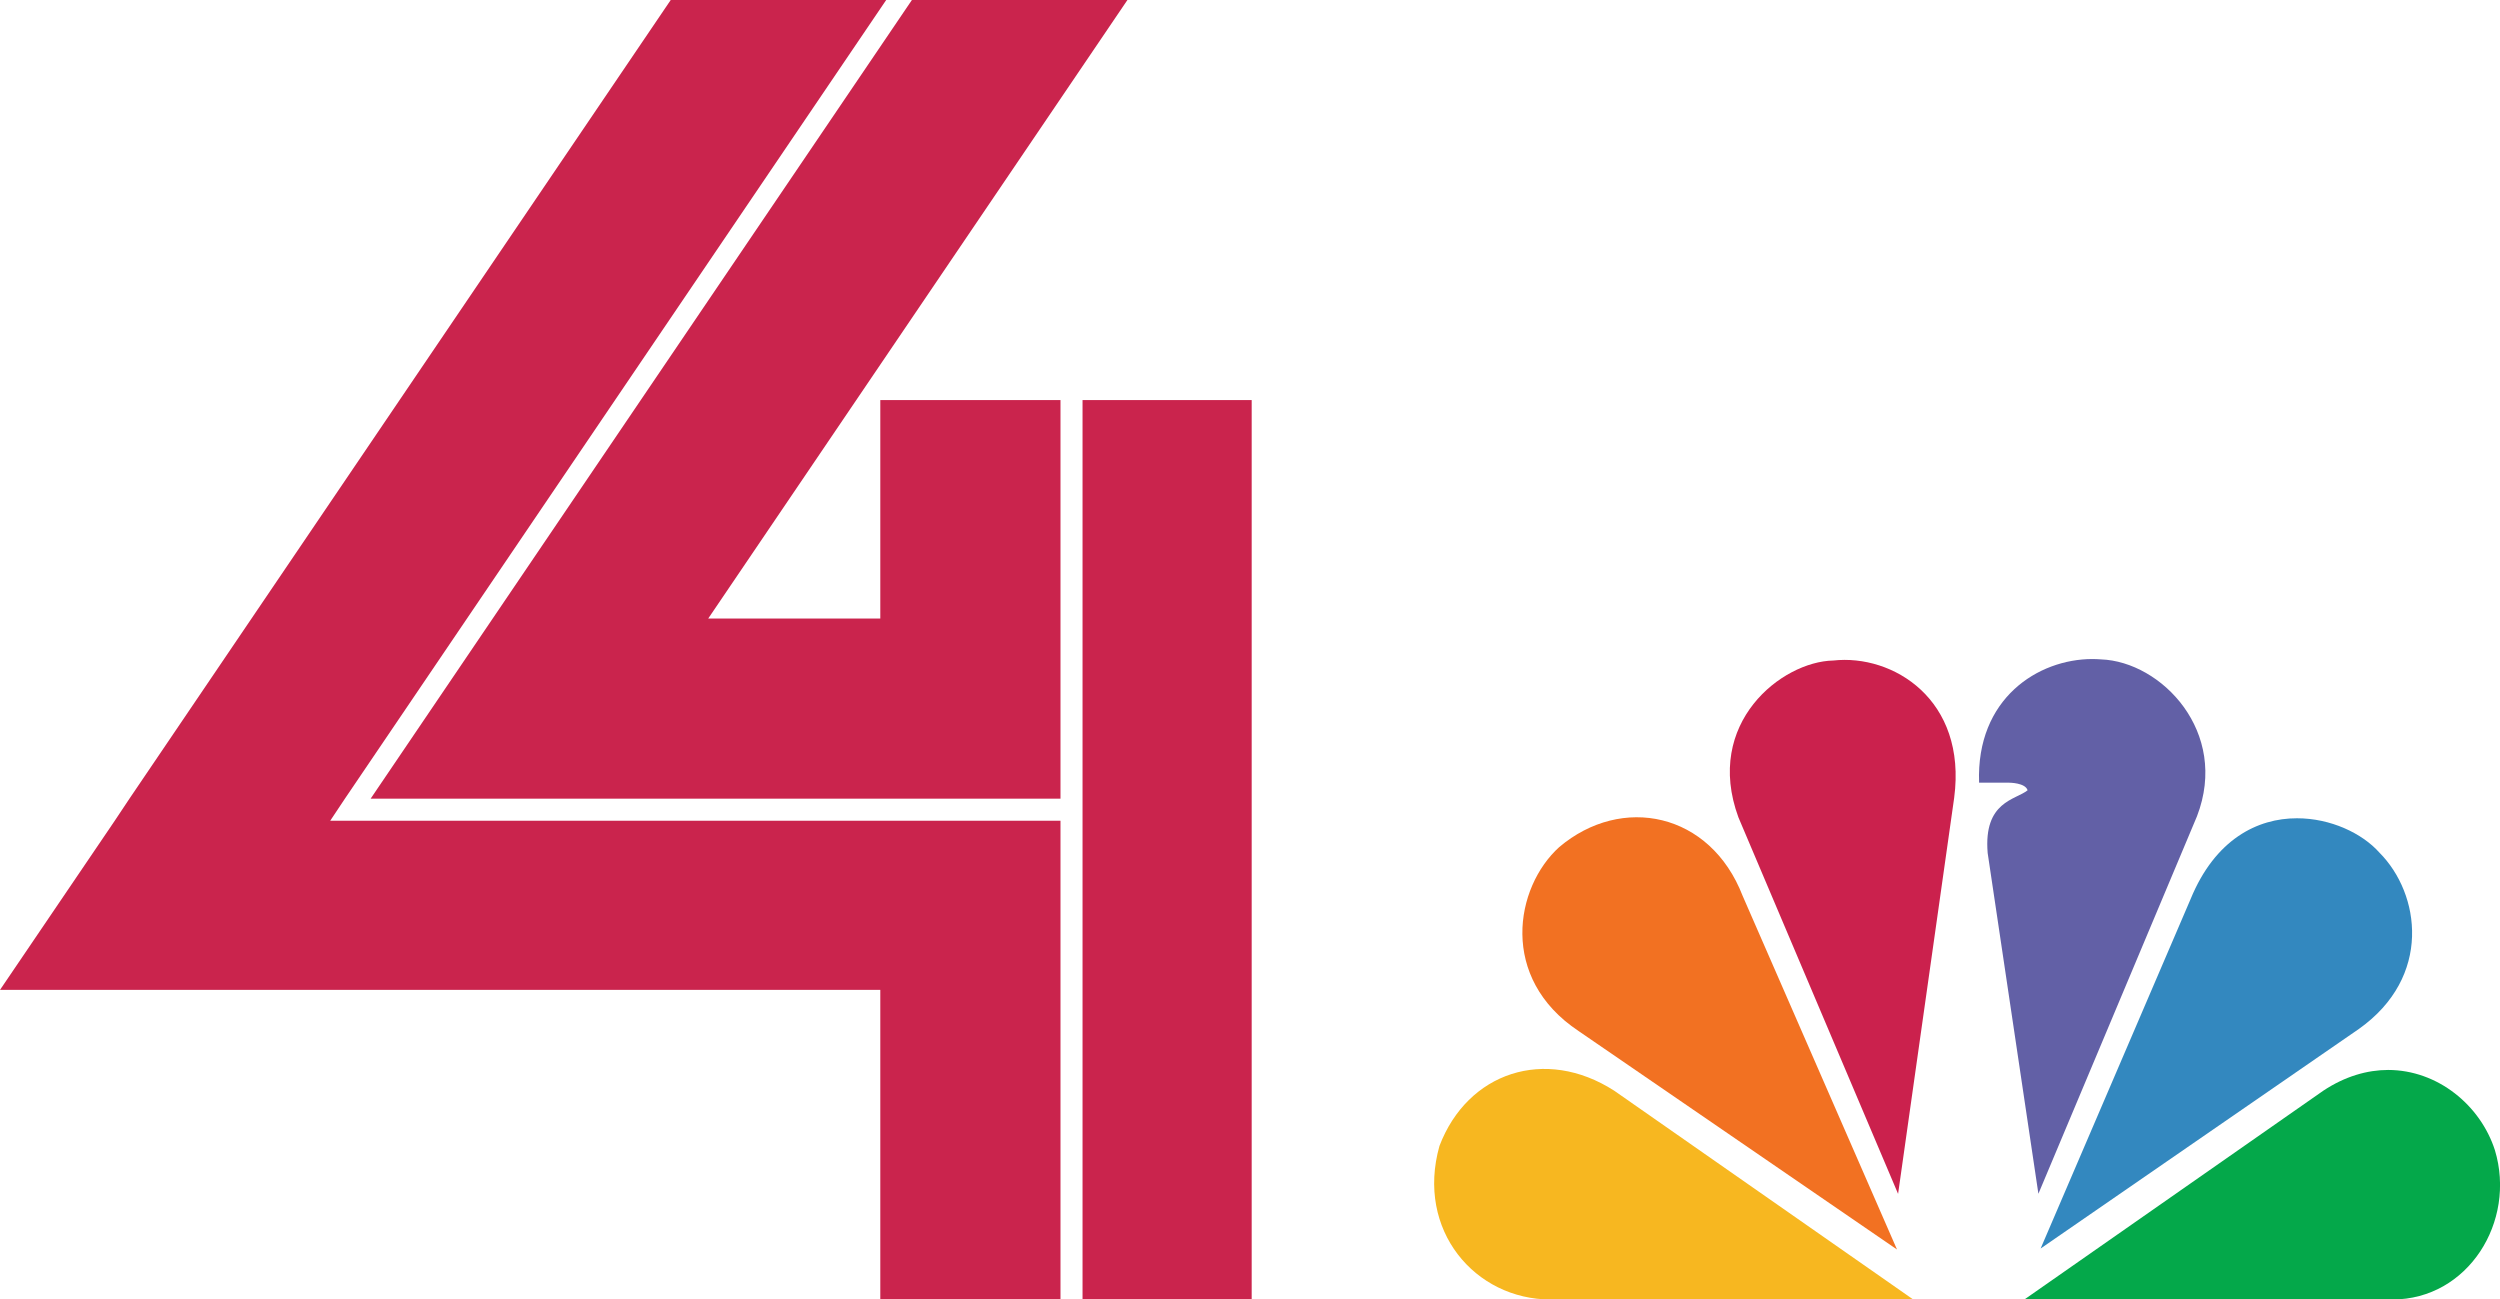
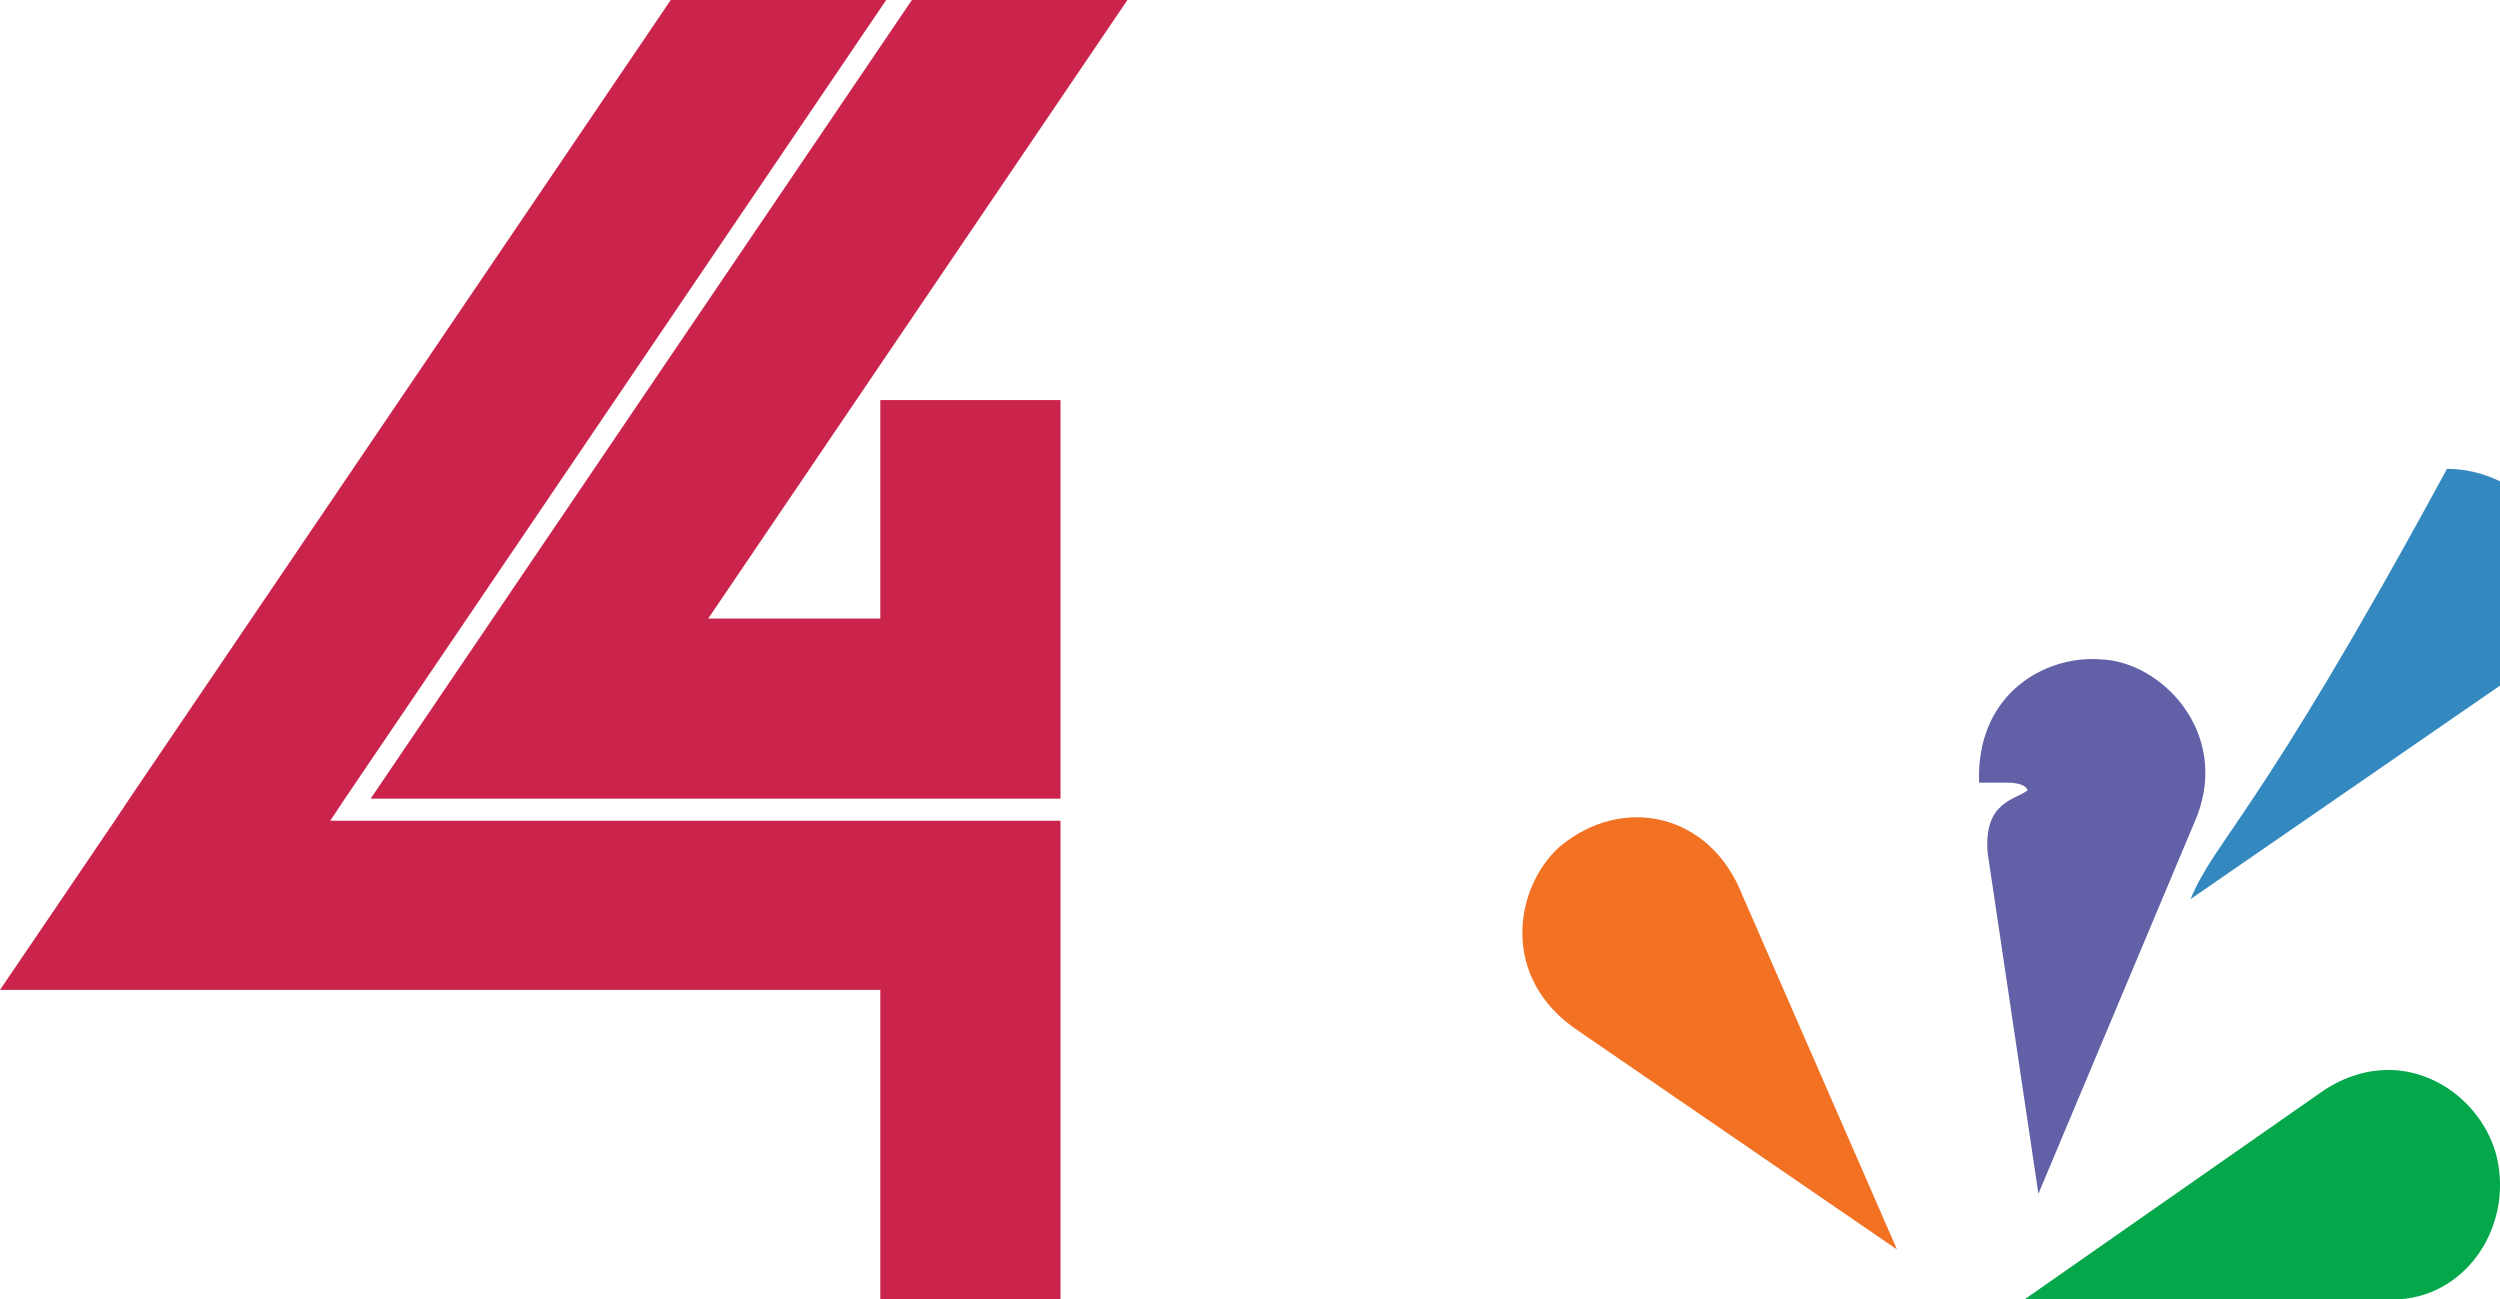
<svg xmlns="http://www.w3.org/2000/svg" version="1.1" id="Layer_1" x="0px" y="0px" width="504.6px" height="262.29px" viewBox="0 0 504.6 262.29" style="enable-background:new 0 0 504.6 262.29;" xml:space="preserve">
  <style type="text/css">
	.st0{fill:#CA244D;}
	.st1{fill:#F27122;}
	.st2{fill:#CB214D;}
	.st3{fill:#6260A6;}
	.st4{fill:#3388BF;}
	.st5{fill:#04A84A;}
	.st6{fill:#F7B720;}
</style>
  <g>
-     <rect x="218.5" y="80.75" class="st0" width="34.14" height="181.54" />
    <polygon class="st0" points="214.05,165.66 214.05,262.29 177.68,262.29 177.68,199.8 0,199.8 23.16,165.66 26.13,161.2    50.77,124.84 135.38,0 178.87,0 94.26,124.84 69.62,161.2 66.65,165.66  " />
    <polygon class="st0" points="177.68,80.75 214.05,80.75 214.05,161.2 74.81,161.2 99.45,124.84 184.06,0 227.56,0 142.95,124.84    177.68,124.84  " />
  </g>
  <g>
    <path id="path3115" class="st1" d="M314.71,170.98c-8.94,8.09-12.19,26.42,3.92,37.13l64.26,44.09l-31.16-71.39   C345.21,163.97,327.34,160.3,314.71,170.98" />
-     <path id="path3117" class="st2" d="M370.03,133.32c-10.45,0.21-26.13,12.65-19.15,31.65l32.23,76l11.32-79.94   C397.05,141.16,382.02,131.99,370.03,133.32" />
    <path id="path3119" class="st3" d="M399.46,157.98h6.09c0,0,3.25,0,3.7,1.53c-2.4,1.96-8.93,2.2-8.06,12.66l10.24,68.78l32.01-76.2   c6.55-17.01-7.19-31.22-19.38-31.66c-0.57-0.04-1.14-0.07-1.73-0.07C411.38,133.02,398.84,140.97,399.46,157.98" />
-     <path id="path3121" class="st4" d="M442.15,181.47L411.88,252l64.24-44.32c14.81-10.5,12.42-27.3,4.13-35.6   c-3.48-3.91-9.86-6.92-16.62-6.92C455.65,165.15,447.11,169.39,442.15,181.47" />
+     <path id="path3121" class="st4" d="M442.15,181.47l64.24-44.32c14.81-10.5,12.42-27.3,4.13-35.6   c-3.48-3.91-9.86-6.92-16.62-6.92C455.65,165.15,447.11,169.39,442.15,181.47" />
    <path id="path3123" class="st5" d="M468.93,220.15l-60.33,42.14h74.29c15.24,0,25.04-15.72,20.68-30.14   c-2.92-9.06-11.54-16.18-21.56-16.19C477.79,215.97,473.32,217.24,468.93,220.15" />
-     <path id="path3125" class="st6" d="M312.98,262.29h73.19l-60.35-42.14c-13.94-8.96-29.62-3.72-35.28,11.15   C285.75,248.31,297.72,262.29,312.98,262.29" />
  </g>
</svg>